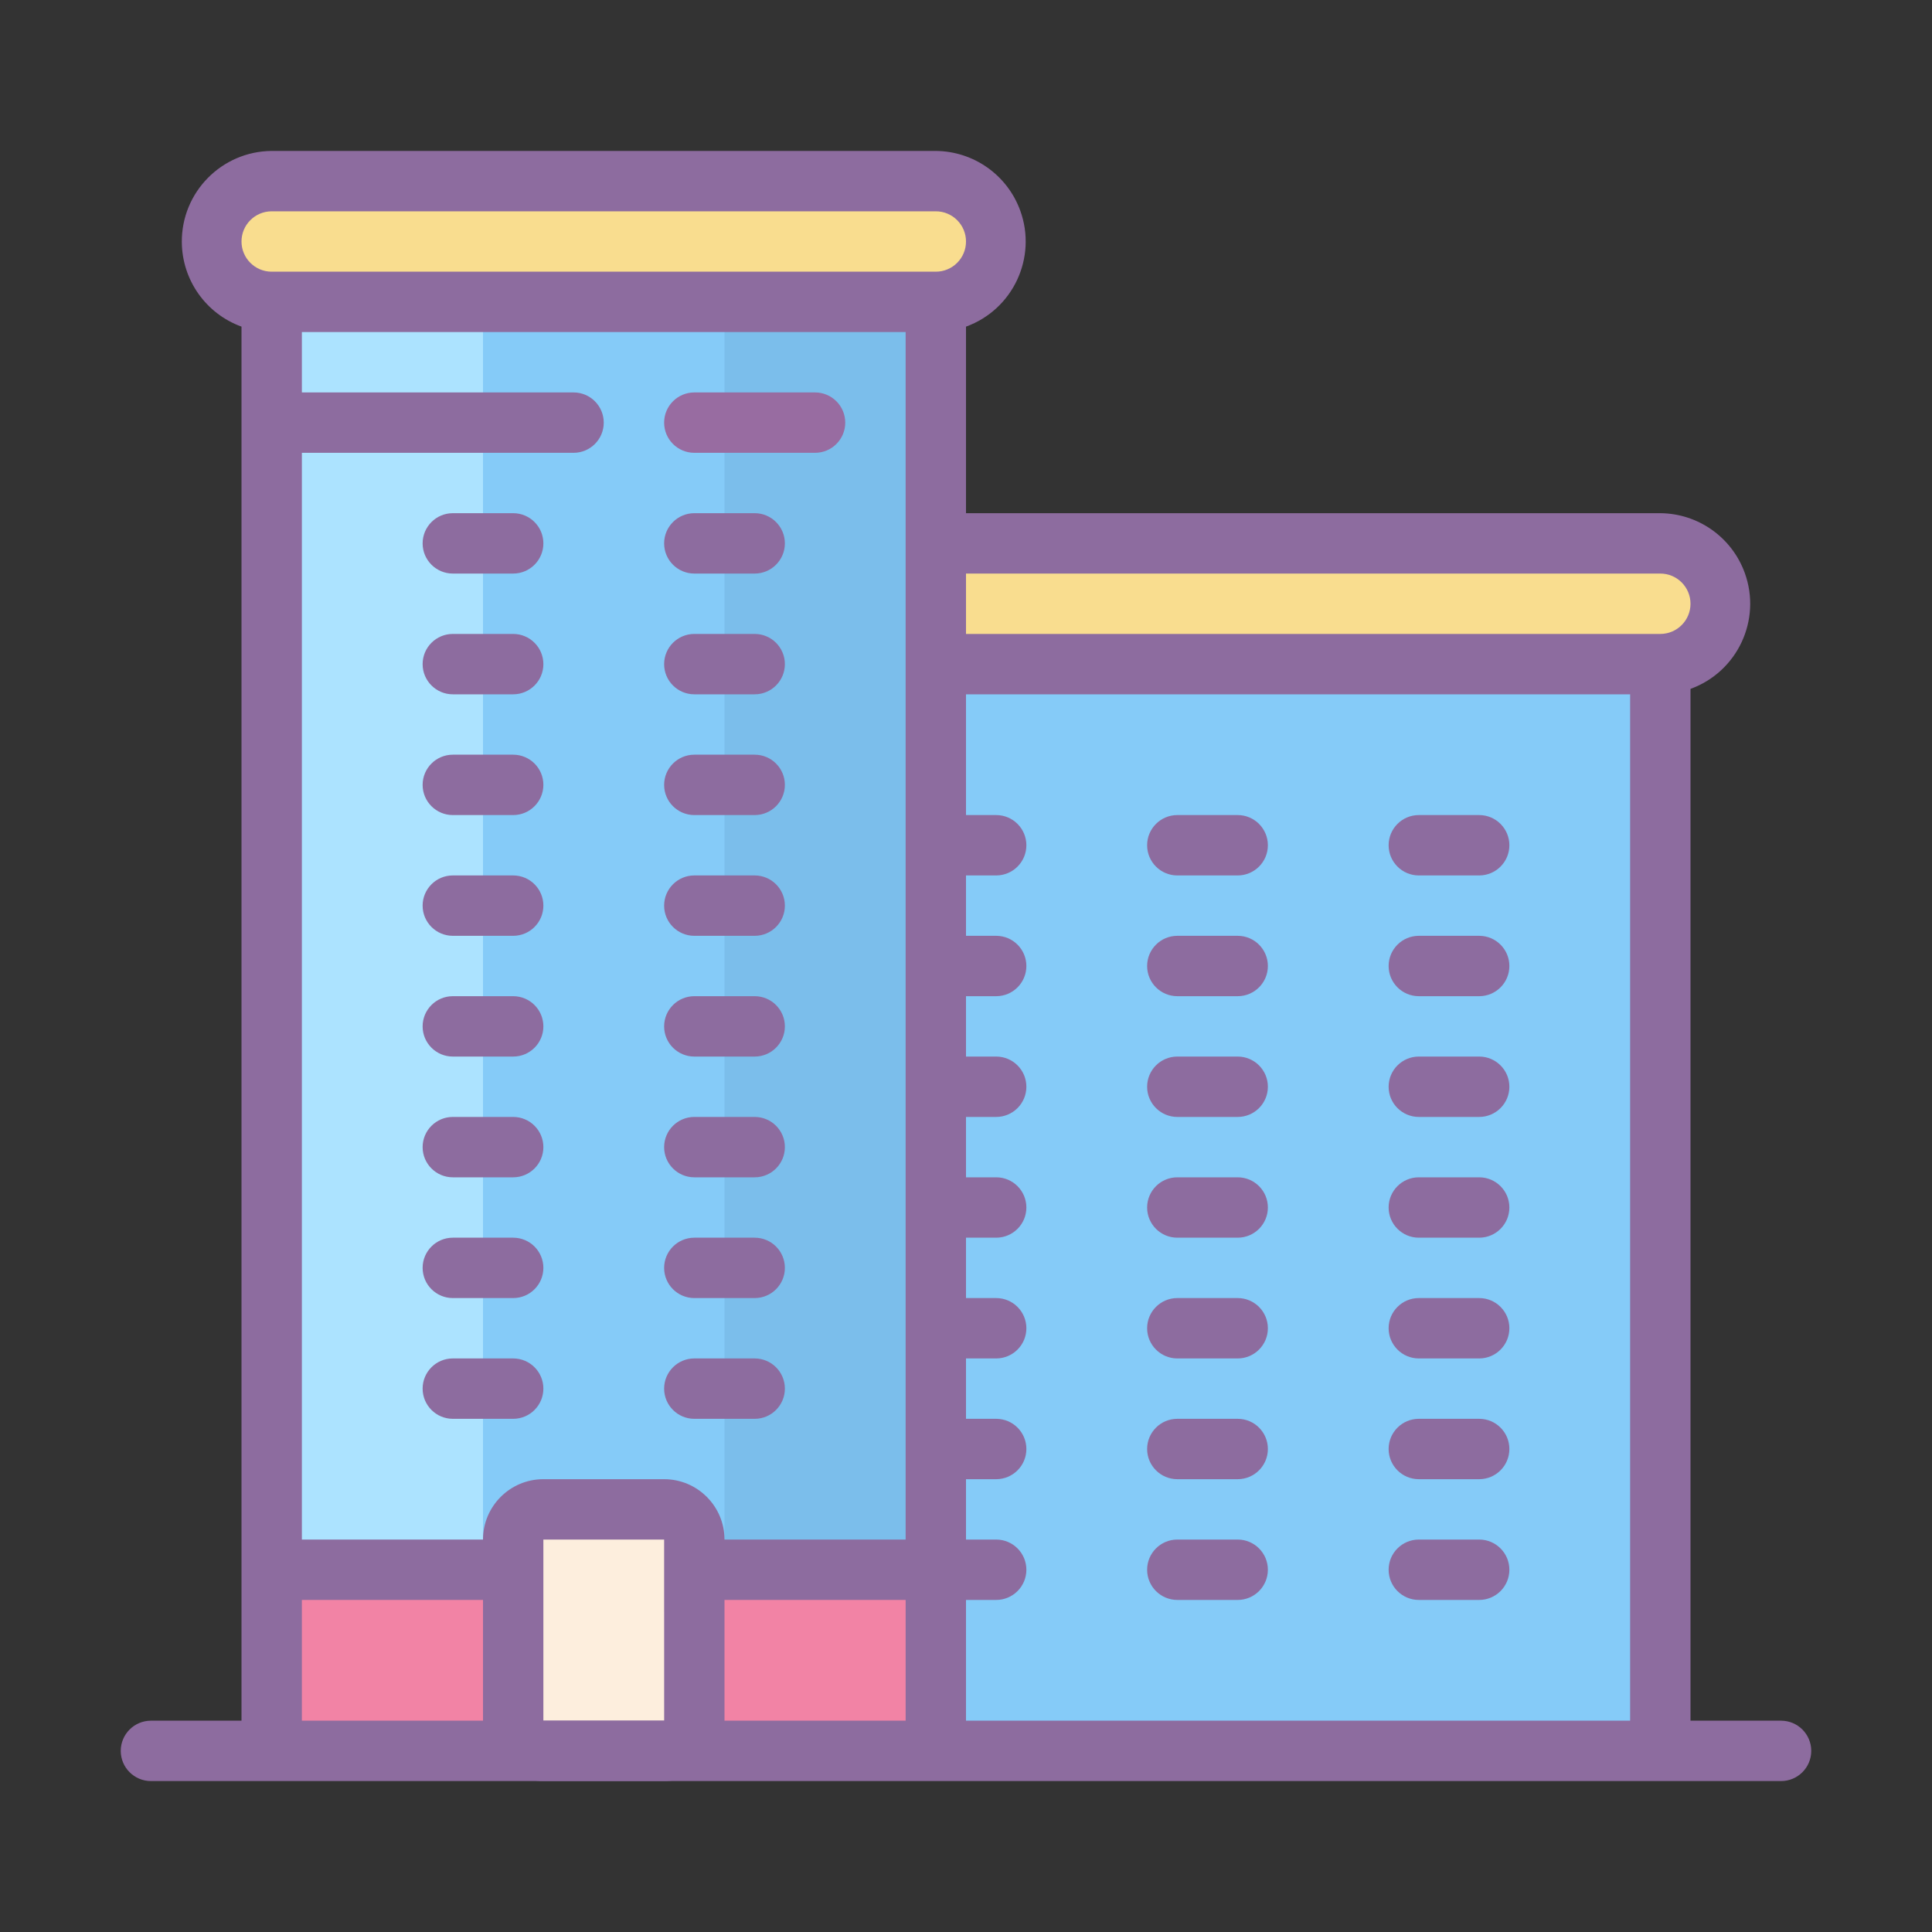
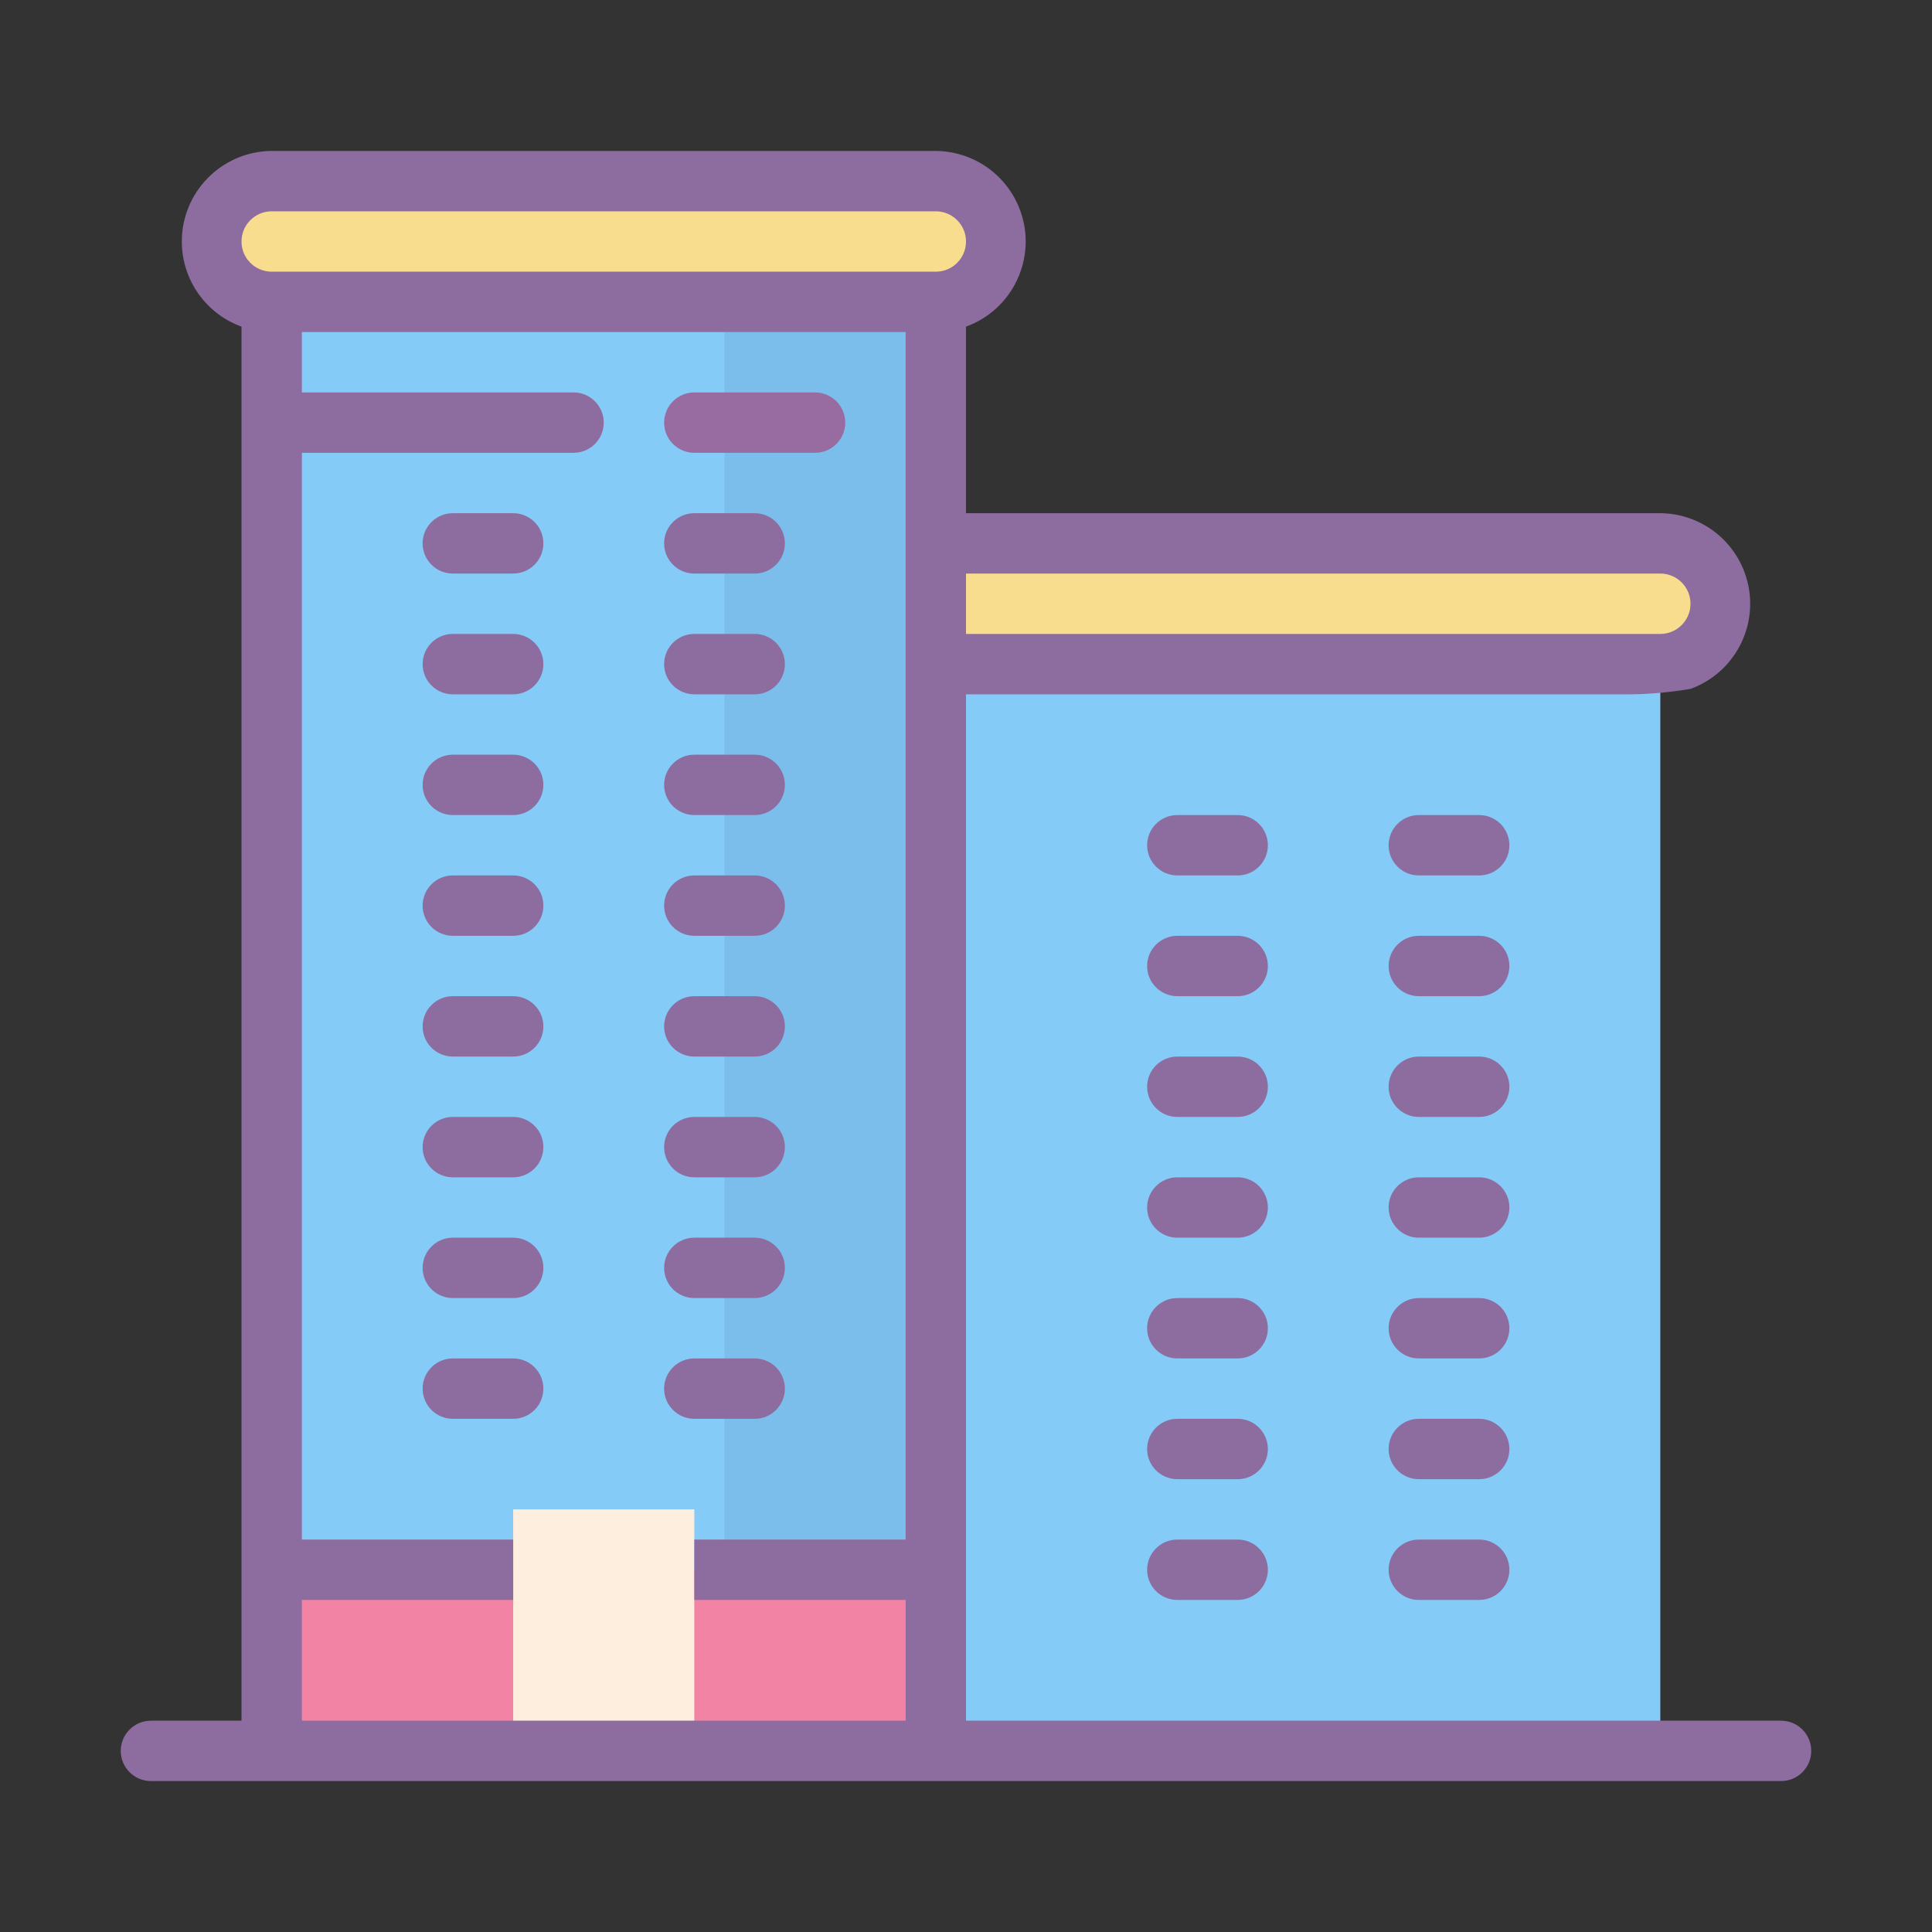
<svg xmlns="http://www.w3.org/2000/svg" viewBox="0 0 64 64" width="240px" height="240px">
  <rect x="0" y="0" width="64" height="64" fill="#333333" stroke="none" />
  <path fill="#85cbf8" d="M9 10H31V58H9z" />
  <path fill="#7bbeeb" d="M24 10H31V58H24z" />
-   <path fill="#ace3ff" d="M9 10H16V58H9z" />
  <path fill="#85cbf8" d="M31 22H55V58H31z" />
  <path fill="#f9dd8f" d="M9 6h22c1.105 0 2 .895 2 2l0 0c0 1.105-.895 2-2 2H9c-1.105 0-2-.895-2-2l0 0C7 6.895 7.895 6 9 6zM33 18h22c1.105 0 2 .895 2 2l0 0c0 1.105-.895 2-2 2H33c-1.105 0-2-.895-2-2l0 0C31 18.895 31.895 18 33 18z" />
  <path fill="#f283a5" d="M9 52H31V58H9z" />
  <path fill="#fdeedd" d="M17 50H23V58H17z" />
  <path fill="#986ca1" d="M23,15h4c0.552,0,1-0.448,1-1s-0.448-1-1-1h-4c-0.552,0-1,0.448-1,1S22.448,15,23,15z" />
  <path fill="#8d6c9f" d="M17 25h-2c-.552 0-1 .448-1 1s.448 1 1 1h2c.552 0 1-.448 1-1S17.552 25 17 25zM17 17h-2c-.552 0-1 .448-1 1s.448 1 1 1h2c.552 0 1-.448 1-1S17.552 17 17 17zM17 21h-2c-.552 0-1 .448-1 1s.448 1 1 1h2c.552 0 1-.448 1-1S17.552 21 17 21zM25 25h-2c-.552 0-1 .448-1 1s.448 1 1 1h2c.552 0 1-.448 1-1S25.552 25 25 25zM25 17h-2c-.552 0-1 .448-1 1s.448 1 1 1h2c.552 0 1-.448 1-1S25.552 17 25 17zM25 21h-2c-.552 0-1 .448-1 1s.448 1 1 1h2c.552 0 1-.448 1-1S25.552 21 25 21zM17 37h-2c-.552 0-1 .448-1 1s.448 1 1 1h2c.552 0 1-.448 1-1S17.552 37 17 37zM17 29h-2c-.552 0-1 .448-1 1s.448 1 1 1h2c.552 0 1-.448 1-1S17.552 29 17 29zM17 33h-2c-.552 0-1 .448-1 1s.448 1 1 1h2c.552 0 1-.448 1-1S17.552 33 17 33zM25 37h-2c-.552 0-1 .448-1 1s.448 1 1 1h2c.552 0 1-.448 1-1S25.552 37 25 37zM25 29h-2c-.552 0-1 .448-1 1s.448 1 1 1h2c.552 0 1-.448 1-1S25.552 29 25 29zM25 33h-2c-.552 0-1 .448-1 1s.448 1 1 1h2c.552 0 1-.448 1-1S25.552 33 25 33zM41 31h-2c-.552 0-1 .448-1 1s.448 1 1 1h2c.552 0 1-.448 1-1S41.552 31 41 31zM41 27h-2c-.552 0-1 .448-1 1s.448 1 1 1h2c.552 0 1-.448 1-1S41.552 27 41 27zM41 43h-2c-.552 0-1 .448-1 1s.448 1 1 1h2c.552 0 1-.448 1-1S41.552 43 41 43zM41 35h-2c-.552 0-1 .448-1 1s.448 1 1 1h2c.552 0 1-.448 1-1S41.552 35 41 35zM41 39h-2c-.552 0-1 .448-1 1s.448 1 1 1h2c.552 0 1-.448 1-1S41.552 39 41 39zM49 31h-2c-.552 0-1 .448-1 1s.448 1 1 1h2c.552 0 1-.448 1-1S49.552 31 49 31zM49 27h-2c-.552 0-1 .448-1 1s.448 1 1 1h2c.552 0 1-.448 1-1S49.552 27 49 27zM49 43h-2c-.552 0-1 .448-1 1s.448 1 1 1h2c.552 0 1-.448 1-1S49.552 43 49 43zM49 35h-2c-.552 0-1 .448-1 1s.448 1 1 1h2c.552 0 1-.448 1-1S49.552 35 49 35zM49 39h-2c-.552 0-1 .448-1 1s.448 1 1 1h2c.552 0 1-.448 1-1S49.552 39 49 39zM47 53h2c.552 0 1-.448 1-1 0-.552-.448-1-1-1h-2c-.552 0-1 .448-1 1C46 52.552 46.448 53 47 53zM47 49h2c.552 0 1-.448 1-1 0-.552-.448-1-1-1h-2c-.552 0-1 .448-1 1C46 48.552 46.448 49 47 49zM39 53h2c.552 0 1-.448 1-1 0-.552-.448-1-1-1h-2c-.552 0-1 .448-1 1C38 52.552 38.448 53 39 53zM39 49h2c.552 0 1-.448 1-1 0-.552-.448-1-1-1h-2c-.552 0-1 .448-1 1C38 48.552 38.448 49 39 49zM17 41h-2c-.552 0-1 .448-1 1s.448 1 1 1h2c.552 0 1-.448 1-1S17.552 41 17 41zM17 45h-2c-.552 0-1 .448-1 1s.448 1 1 1h2c.552 0 1-.448 1-1S17.552 45 17 45zM25 41h-2c-.552 0-1 .448-1 1s.448 1 1 1h2c.552 0 1-.448 1-1S25.552 41 25 41zM25 45h-2c-.552 0-1 .448-1 1s.448 1 1 1h2c.552 0 1-.448 1-1S25.552 45 25 45z" />
  <g>
    <path fill="#8d6c9f" d="M59,57H32V10.82c1.557-0.565,2.362-2.286,1.797-3.843C33.369,5.798,32.254,5.01,31,5h-6h-3h-2h6h-2 h-2H9C7.343,5.013,6.01,6.366,6.023,8.023C6.033,9.277,6.821,10.392,8,10.82V57H5c-0.552,0-1,0.448-1,1c0,0.552,0.448,1,1,1h54 c0.552,0,1-0.448,1-1C60,57.448,59.552,57,59,57z M30,48v3v2v4h-6h-2h4h-2H10v-4v-2v-3V15h9c0.552,0,1-0.448,1-1 c0-0.552-0.448-1-1-1h-9v-2h20V48z M31,9H9C8.448,9,8,8.552,8,8c0-0.552,0.448-1,1-1h22c0.552,0,1,0.448,1,1 C32,8.552,31.552,9,31,9z" />
  </g>
  <g>
    <path fill="#8d6c9f" d="M23 51H31V53H23z" />
  </g>
  <g>
    <path fill="#8d6c9f" d="M9 51H17V53H9z" />
  </g>
  <g>
-     <path fill="#8d6c9f" d="M22,59h-4c-1.103,0-2-0.897-2-2v-6c0-1.103,0.897-2,2-2h4c1.103,0,2,0.897,2,2v6 C24,58.103,23.103,59,22,59z M18,51v6h4.001L22,51H18z" />
-   </g>
+     </g>
  <g>
    <path fill="#8d6c9f" d="M31,19h24c0.552,0,1,0.448,1,1c0,0.552-0.448,1-1,1H31v2c0,0,22,0,23,0s2-0.18,2-0.18 c1.557-0.565,2.362-2.286,1.797-3.843C57.369,17.798,56.254,17.01,55,17h-9h-1h-1h-2h-2h-9V19z" />
  </g>
  <g>
-     <path fill="#8d6c9f" d="M54 22H56V58H54z" />
-   </g>
+     </g>
  <g>
-     <path fill="#8d6c9f" d="M33 43h-2v2h2c.552 0 1-.448 1-1C34 43.448 33.552 43 33 43zM31 29h2c.552 0 1-.448 1-1 0-.552-.448-1-1-1h-2V29zM33 39h-2v2h2c.552 0 1-.448 1-1C34 39.448 33.552 39 33 39zM33 51h-2v2h2c.552 0 1-.448 1-1C34 51.448 33.552 51 33 51zM33 47h-2v2h2c.552 0 1-.448 1-1C34 47.448 33.552 47 33 47zM33 31h-2v2h2c.552 0 1-.448 1-1C34 31.448 33.552 31 33 31zM33 35h-2v2h2c.552 0 1-.448 1-1C34 35.448 33.552 35 33 35z" />
-   </g>
+     </g>
</svg>